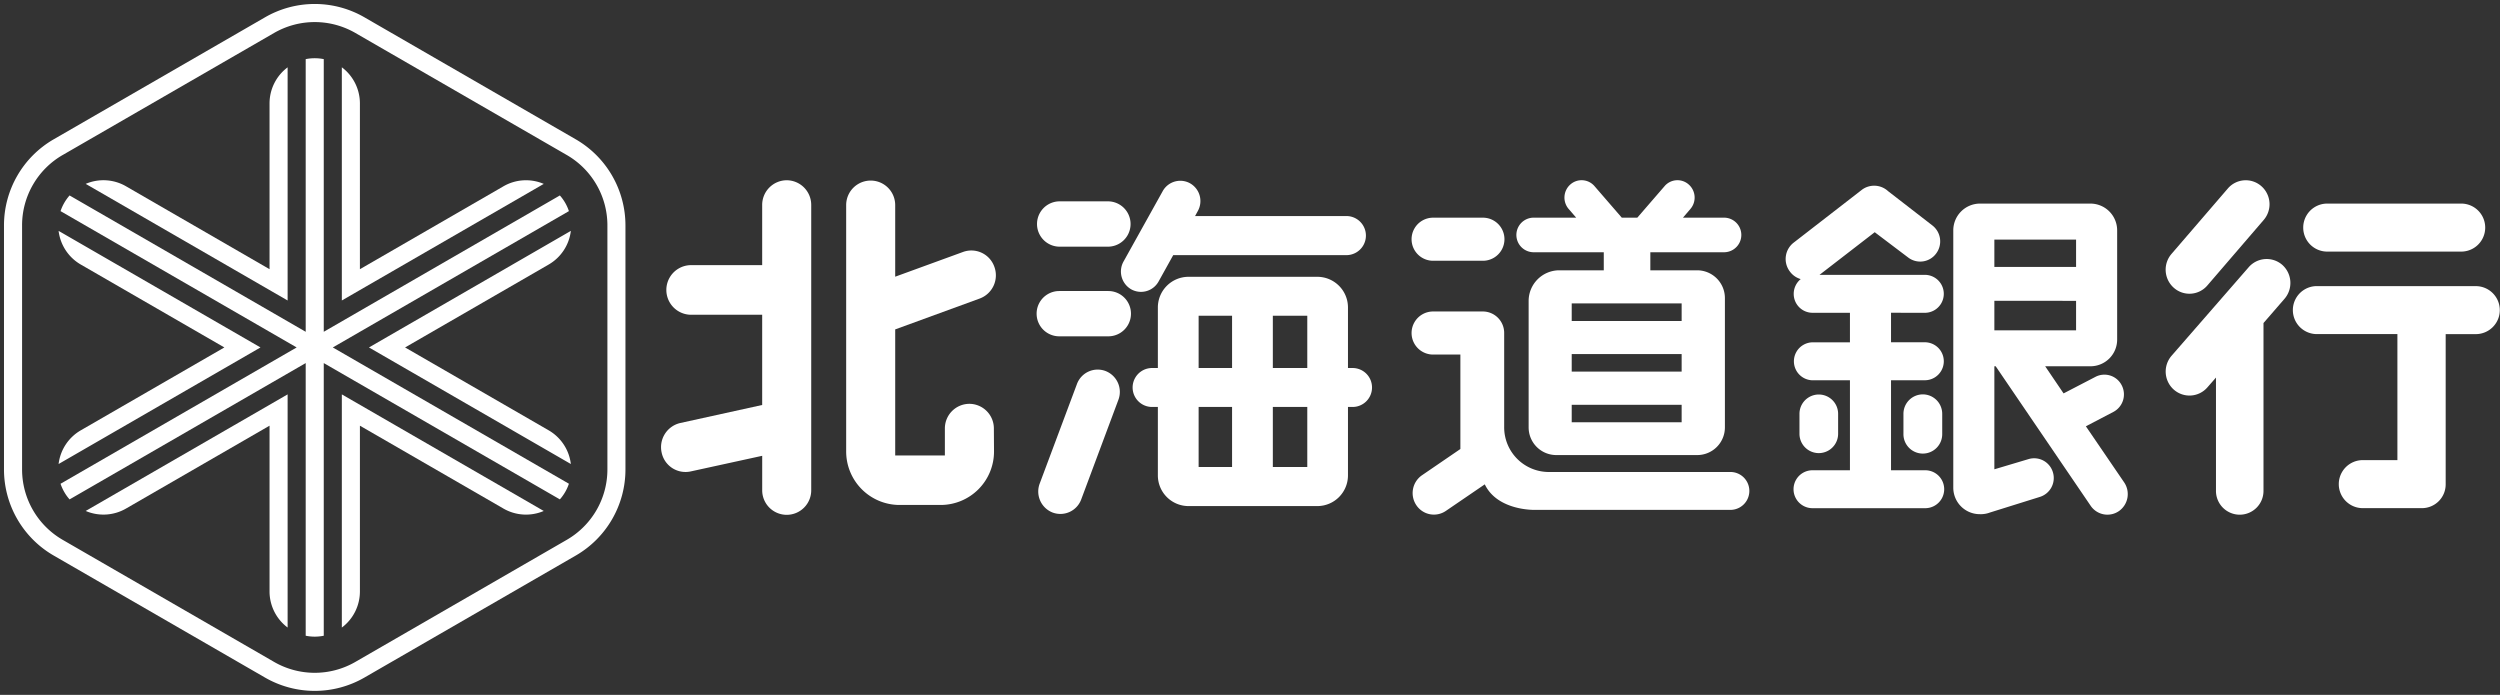
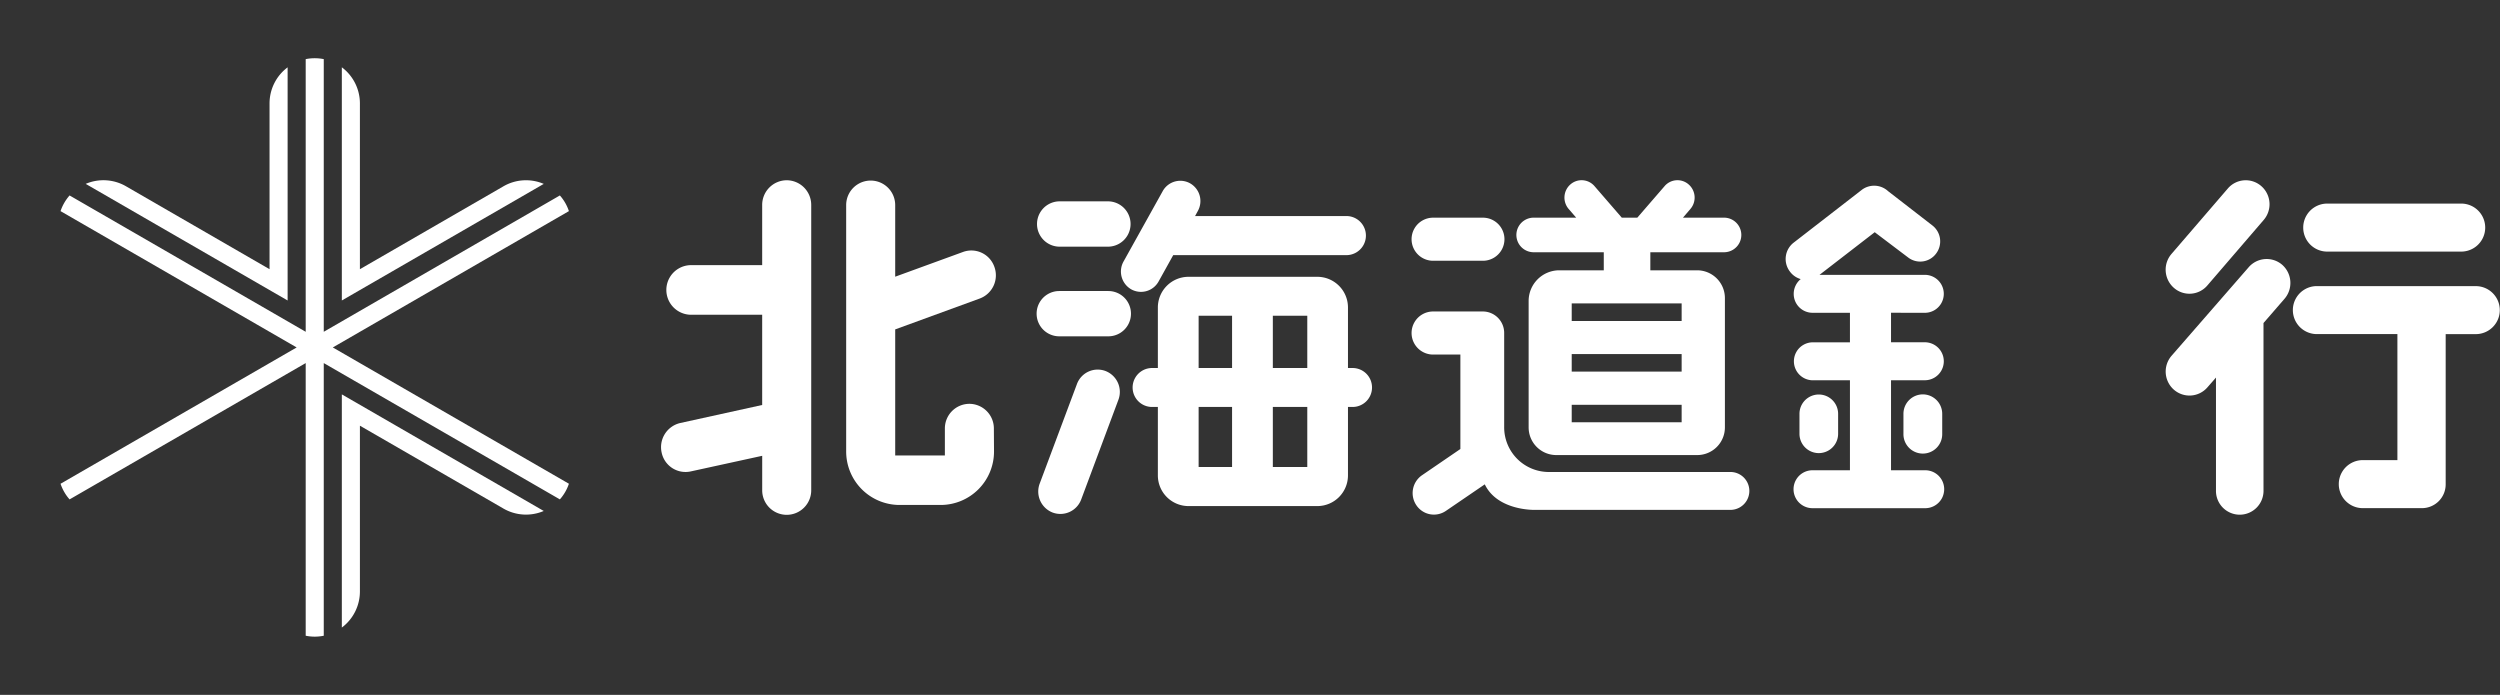
<svg xmlns="http://www.w3.org/2000/svg" width="313.308" height="87.084" viewBox="0 0 313.308 87.084">
  <rect x="0" y="0" width="313.308" height="87.084" fill="#333333" stroke="none" />
  <g id="グループ_9" data-name="グループ 9" transform="translate(-264.041 -254.098)">
    <g id="グループ_7" data-name="グループ 7">
      <g id="グループ_1" data-name="グループ 1">
        <path id="パス_1" data-name="パス 1" d="M362.635,276.688a3.091,3.091,0,0,0-3.075,3.111v7.526h-8.9a3.11,3.11,0,0,0,0,6.22h8.9v11.307L349.3,307.109a3.106,3.106,0,0,0-2.341,3.7,3.056,3.056,0,0,0,3.646,2.369l8.958-1.957v4.269a3.072,3.072,0,1,0,6.143,0V279.8A3.089,3.089,0,0,0,362.635,276.688Z" fill="#fff" />
        <path id="パス_2" data-name="パス 2" d="M385.521,304.707a3.08,3.08,0,0,0-3.065,3.1v3.373h-6.225v-15.8l10.592-3.869a3.1,3.1,0,0,0,1.836-3.972,3.053,3.053,0,0,0-3.929-1.864l-8.5,3.1V279.8a3.072,3.072,0,1,0-6.144,0v30.853a6.7,6.7,0,0,0,6.669,6.729h5.186a6.693,6.693,0,0,0,6.673-6.729l-.018-2.843A3.085,3.085,0,0,0,385.521,304.707Z" fill="#fff" />
      </g>
      <g id="グループ_2" data-name="グループ 2">
        <path id="パス_3" data-name="パス 3" d="M443.644,286.778h6.24a2.7,2.7,0,0,0,0-5.4h-6.24a2.7,2.7,0,0,0,0,5.4Z" fill="#fff" />
        <path id="パス_4" data-name="パス 4" d="M480.9,313.25H458.12a5.6,5.6,0,0,1-5.571-5.631V295.833a2.684,2.684,0,0,0-2.665-2.7h-6.24a2.7,2.7,0,0,0,0,5.4h3.417v11.835l-4.81,3.289a2.715,2.715,0,0,0-.711,3.752,2.647,2.647,0,0,0,3.706.715l4.872-3.326c1.6,3.326,6.252,3.2,6.252,3.2H480.9a2.375,2.375,0,0,0,0-4.75Z" fill="#fff" />
        <path id="パス_5" data-name="パス 5" d="M456.2,285.711h8.831v2.262h-5.6a3.848,3.848,0,0,0-3.817,3.869v15.8a3.467,3.467,0,0,0,3.459,3.486h17.678a3.468,3.468,0,0,0,3.461-3.486V291.467a3.483,3.483,0,0,0-3.461-3.494h-5.885v-2.262h9.282a2.168,2.168,0,0,0,0-4.335h-5.192l.94-1.1a2.184,2.184,0,0,0-.223-3.059,2.122,2.122,0,0,0-3.033.223l-3.407,3.938h-1.943l-3.408-3.938a2.129,2.129,0,0,0-3.039-.223,2.191,2.191,0,0,0-.221,3.059l.951,1.1H456.2a2.168,2.168,0,0,0,0,4.335ZM474.79,307.02H461.013v-2.19H474.79Zm0-6.348H461.013v-2.2H474.79Zm0-8.549v2.2H461.013v-2.2Z" fill="#fff" />
      </g>
      <g id="グループ_3" data-name="グループ 3">
        <path id="パス_6" data-name="パス 6" d="M505.313,293.3a2.379,2.379,0,0,0,0-4.757H492.069l6.918-5.344,4.2,3.176a2.478,2.478,0,0,0,3.5-.508,2.531,2.531,0,0,0-.493-3.53l-5.537-4.287a2.569,2.569,0,0,0-3.283-.164l-8.518,6.6a2.593,2.593,0,0,0-.509,3.631,2.547,2.547,0,0,0,1.365.957,2.388,2.388,0,0,0-.877,1.847,2.363,2.363,0,0,0,2.355,2.377h4.692v3.7h-4.692a2.38,2.38,0,0,0,0,4.759h4.692v11.275h-4.692a2.377,2.377,0,0,0,0,4.754h14.127a2.377,2.377,0,0,0,0-4.754H501.03V301.752h4.283a2.38,2.38,0,0,0,0-4.759H501.03v-3.7Z" fill="#fff" />
        <path id="パス_7" data-name="パス 7" d="M494.4,308.461v-2.5a2.422,2.422,0,1,0-4.844,0v2.5a2.422,2.422,0,1,0,4.844,0Z" fill="#fff" />
        <path id="パス_8" data-name="パス 8" d="M505.02,303.523a2.434,2.434,0,0,0-2.433,2.44v2.5a2.43,2.43,0,1,0,4.859,0v-2.5A2.437,2.437,0,0,0,505.02,303.523Z" fill="#fff" />
-         <path id="パス_9" data-name="パス 9" d="M513.429,318.328a3.231,3.231,0,0,1-1.264.207,3.316,3.316,0,0,1-3.332-3.324V282.979a3.357,3.357,0,0,1,3.332-3.367H526.03a3.356,3.356,0,0,1,3.34,3.367v13.666A3.343,3.343,0,0,1,526.03,300h-5.681l2.306,3.4,3.983-2.068a2.43,2.43,0,0,1,3.3,1.047,2.479,2.479,0,0,1-1.046,3.344l-3.442,1.8,4.8,7.033a2.607,2.607,0,0,1-.65,3.588,2.54,2.54,0,0,1-3.549-.657L514.147,300h-.166v12.912l4.286-1.279a2.451,2.451,0,0,1,3.056,1.67,2.478,2.478,0,0,1-1.654,3.074Zm.552-26.533V295.5h10.241V291.8Zm10.241-4.242v-3.43H513.981v3.43Z" fill="#fff" />
      </g>
      <g id="グループ_4" data-name="グループ 4">
        <path id="パス_10" data-name="パス 10" d="M555.642,285.629h16.9a3.009,3.009,0,0,0,0-6.017h-16.9a3.009,3.009,0,0,0,0,6.017Z" fill="#fff" />
        <path id="パス_11" data-name="パス 11" d="M574.368,289.954H554.341a3.007,3.007,0,0,0,0,6.013h10.15v15.795H560.1a3.01,3.01,0,0,0,0,6.019h7.47a2.979,2.979,0,0,0,2.971-3v-18.81h3.83a3.007,3.007,0,0,0,0-6.013Z" fill="#fff" />
        <path id="パス_12" data-name="パス 12" d="M550.048,287.278a2.981,2.981,0,0,0-4.2.316l-9.668,11.1a3.026,3.026,0,0,0,.308,4.249,2.969,2.969,0,0,0,4.2-.308l1.066-1.219v14.152a2.978,2.978,0,1,0,5.955,0V294.583l2.65-3.057A3.039,3.039,0,0,0,550.048,287.278Z" fill="#fff" />
        <path id="パス_13" data-name="パス 13" d="M536.483,290.176a2.949,2.949,0,0,0,4.2-.314l7.054-8.2a3.018,3.018,0,0,0-.3-4.237,2.956,2.956,0,0,0-4.2.3l-7.06,8.2A3.028,3.028,0,0,0,536.483,290.176Z" fill="#fff" />
      </g>
      <g id="グループ_6" data-name="グループ 6">
        <g id="グループ_5" data-name="グループ 5">
          <path id="パス_14" data-name="パス 14" d="M396.791,285.012h6.149a2.841,2.841,0,0,0,0-5.681h-6.149a2.841,2.841,0,0,0,0,5.681Z" fill="#fff" />
          <path id="パス_15" data-name="パス 15" d="M402.94,290.571h-6.149a2.838,2.838,0,0,0,0,5.676h6.149a2.838,2.838,0,0,0,0-5.676Z" fill="#fff" />
          <path id="パス_16" data-name="パス 16" d="M432.772,281.176H413.81l.34-.623a2.555,2.555,0,0,0-.93-3.461,2.519,2.519,0,0,0-3.452.938l-4.92,8.838a2.574,2.574,0,0,0,.937,3.476,2.519,2.519,0,0,0,3.44-.945l1.847-3.326h21.7a2.449,2.449,0,0,0,0-4.9Z" fill="#fff" />
          <path id="パス_17" data-name="パス 17" d="M402.615,300.605a2.773,2.773,0,0,0-3.6,1.6l-4.665,12.467a2.828,2.828,0,0,0,1.586,3.65,2.783,2.783,0,0,0,3.6-1.617l4.653-12.467A2.808,2.808,0,0,0,402.615,300.605Z" fill="#fff" />
        </g>
        <path id="パス_18" data-name="パス 18" d="M435.987,302.662a2.436,2.436,0,0,1-2.423,2.438h-.591v8.556a3.847,3.847,0,0,1-3.826,3.866H412.986a3.847,3.847,0,0,1-3.838-3.866V305.1h-.772a2.441,2.441,0,0,1,0-4.881h.772v-7.586a3.844,3.844,0,0,1,3.838-3.845h16.161a3.843,3.843,0,0,1,3.826,3.845v7.586h.591A2.433,2.433,0,0,1,435.987,302.662Zm-12.43-8.992v6.549h4.317V293.67Zm0,18.957h4.317V305.1h-4.317Zm-9.3,0h4.191V305.1h-4.191Zm0-12.408h4.191V293.67h-4.191Z" fill="#fff" />
      </g>
    </g>
-     <path id="中マド_1" data-name="中マド 1" d="M38.943,86.084a12.474,12.474,0,0,1-6.231-1.67L6.23,69.123A12.459,12.459,0,0,1,0,58.33V27.752A12.459,12.459,0,0,1,6.228,16.959L32.714,1.67a12.446,12.446,0,0,1,12.46,0L71.654,16.959a12.464,12.464,0,0,1,6.23,10.8v30.58a12.459,12.459,0,0,1-6.232,10.788L45.172,84.414A12.46,12.46,0,0,1,38.943,86.084ZM7.362,18.921h0a10.177,10.177,0,0,0-5.095,8.831V58.334a10.186,10.186,0,0,0,5.095,8.824L33.847,82.451a10.181,10.181,0,0,0,10.192,0L70.522,67.158a10.189,10.189,0,0,0,5.1-8.824V27.752a10.181,10.181,0,0,0-5.1-8.831L44.039,3.633a10.189,10.189,0,0,0-10.192,0L7.363,18.922Z" transform="translate(264.541 254.598)" fill="#fff" stroke="rgba(0,0,0,0)" stroke-miterlimit="10" stroke-width="1" />
    <g id="グループ_8" data-name="グループ 8">
      <path id="パス_21" data-name="パス 21" d="M306.881,303.523v29.223a5.652,5.652,0,0,0,2.265-4.525V307.447l17.991,10.387a5.645,5.645,0,0,0,5.048.3Z" fill="#fff" />
      <path id="パス_22" data-name="パス 22" d="M300.086,291.756v-29.22a5.645,5.645,0,0,0-2.265,4.521v20.776l-17.99-10.391a5.649,5.649,0,0,0-5.05-.3Z" fill="#fff" />
-       <path id="パス_23" data-name="パス 23" d="M335.582,283.032l-25.3,14.609,25.3,14.609a5.652,5.652,0,0,0-2.784-4.225l-17.99-10.384,17.99-10.387A5.645,5.645,0,0,0,335.582,283.032Z" fill="#fff" />
-       <path id="パス_24" data-name="パス 24" d="M274.781,318.133a5.649,5.649,0,0,0,5.05-.3l17.99-10.387v20.774a5.651,5.651,0,0,0,2.265,4.523V303.523Z" fill="#fff" />
      <path id="パス_25" data-name="パス 25" d="M305.749,297.641l29.589-17.084a5.648,5.648,0,0,0-1.132-1.965l-29.59,17.086v-34.17a5.726,5.726,0,0,0-2.264,0v34.17L272.76,278.592a5.861,5.861,0,0,0-.663.924,5.714,5.714,0,0,0-.469,1.041l29.591,17.084-29.591,17.084a5.679,5.679,0,0,0,.469,1.037,5.445,5.445,0,0,0,.664.922L302.352,299.6V333.77a5.628,5.628,0,0,0,2.264,0V299.6l29.59,17.082a5.631,5.631,0,0,0,1.132-1.961Z" fill="#fff" />
      <path id="パス_26" data-name="パス 26" d="M332.185,277.145a5.645,5.645,0,0,0-5.048.3l-17.991,10.391V267.057a5.658,5.658,0,0,0-2.265-4.525v29.224l2.265-1.308Z" fill="#fff" />
-       <path id="パス_27" data-name="パス 27" d="M271.385,312.25l25.3-14.609-25.3-14.609a5.649,5.649,0,0,0,2.784,4.222l17.989,10.387-17.989,10.384A5.649,5.649,0,0,0,271.385,312.25Z" fill="#fff" />
    </g>
  </g>
</svg>